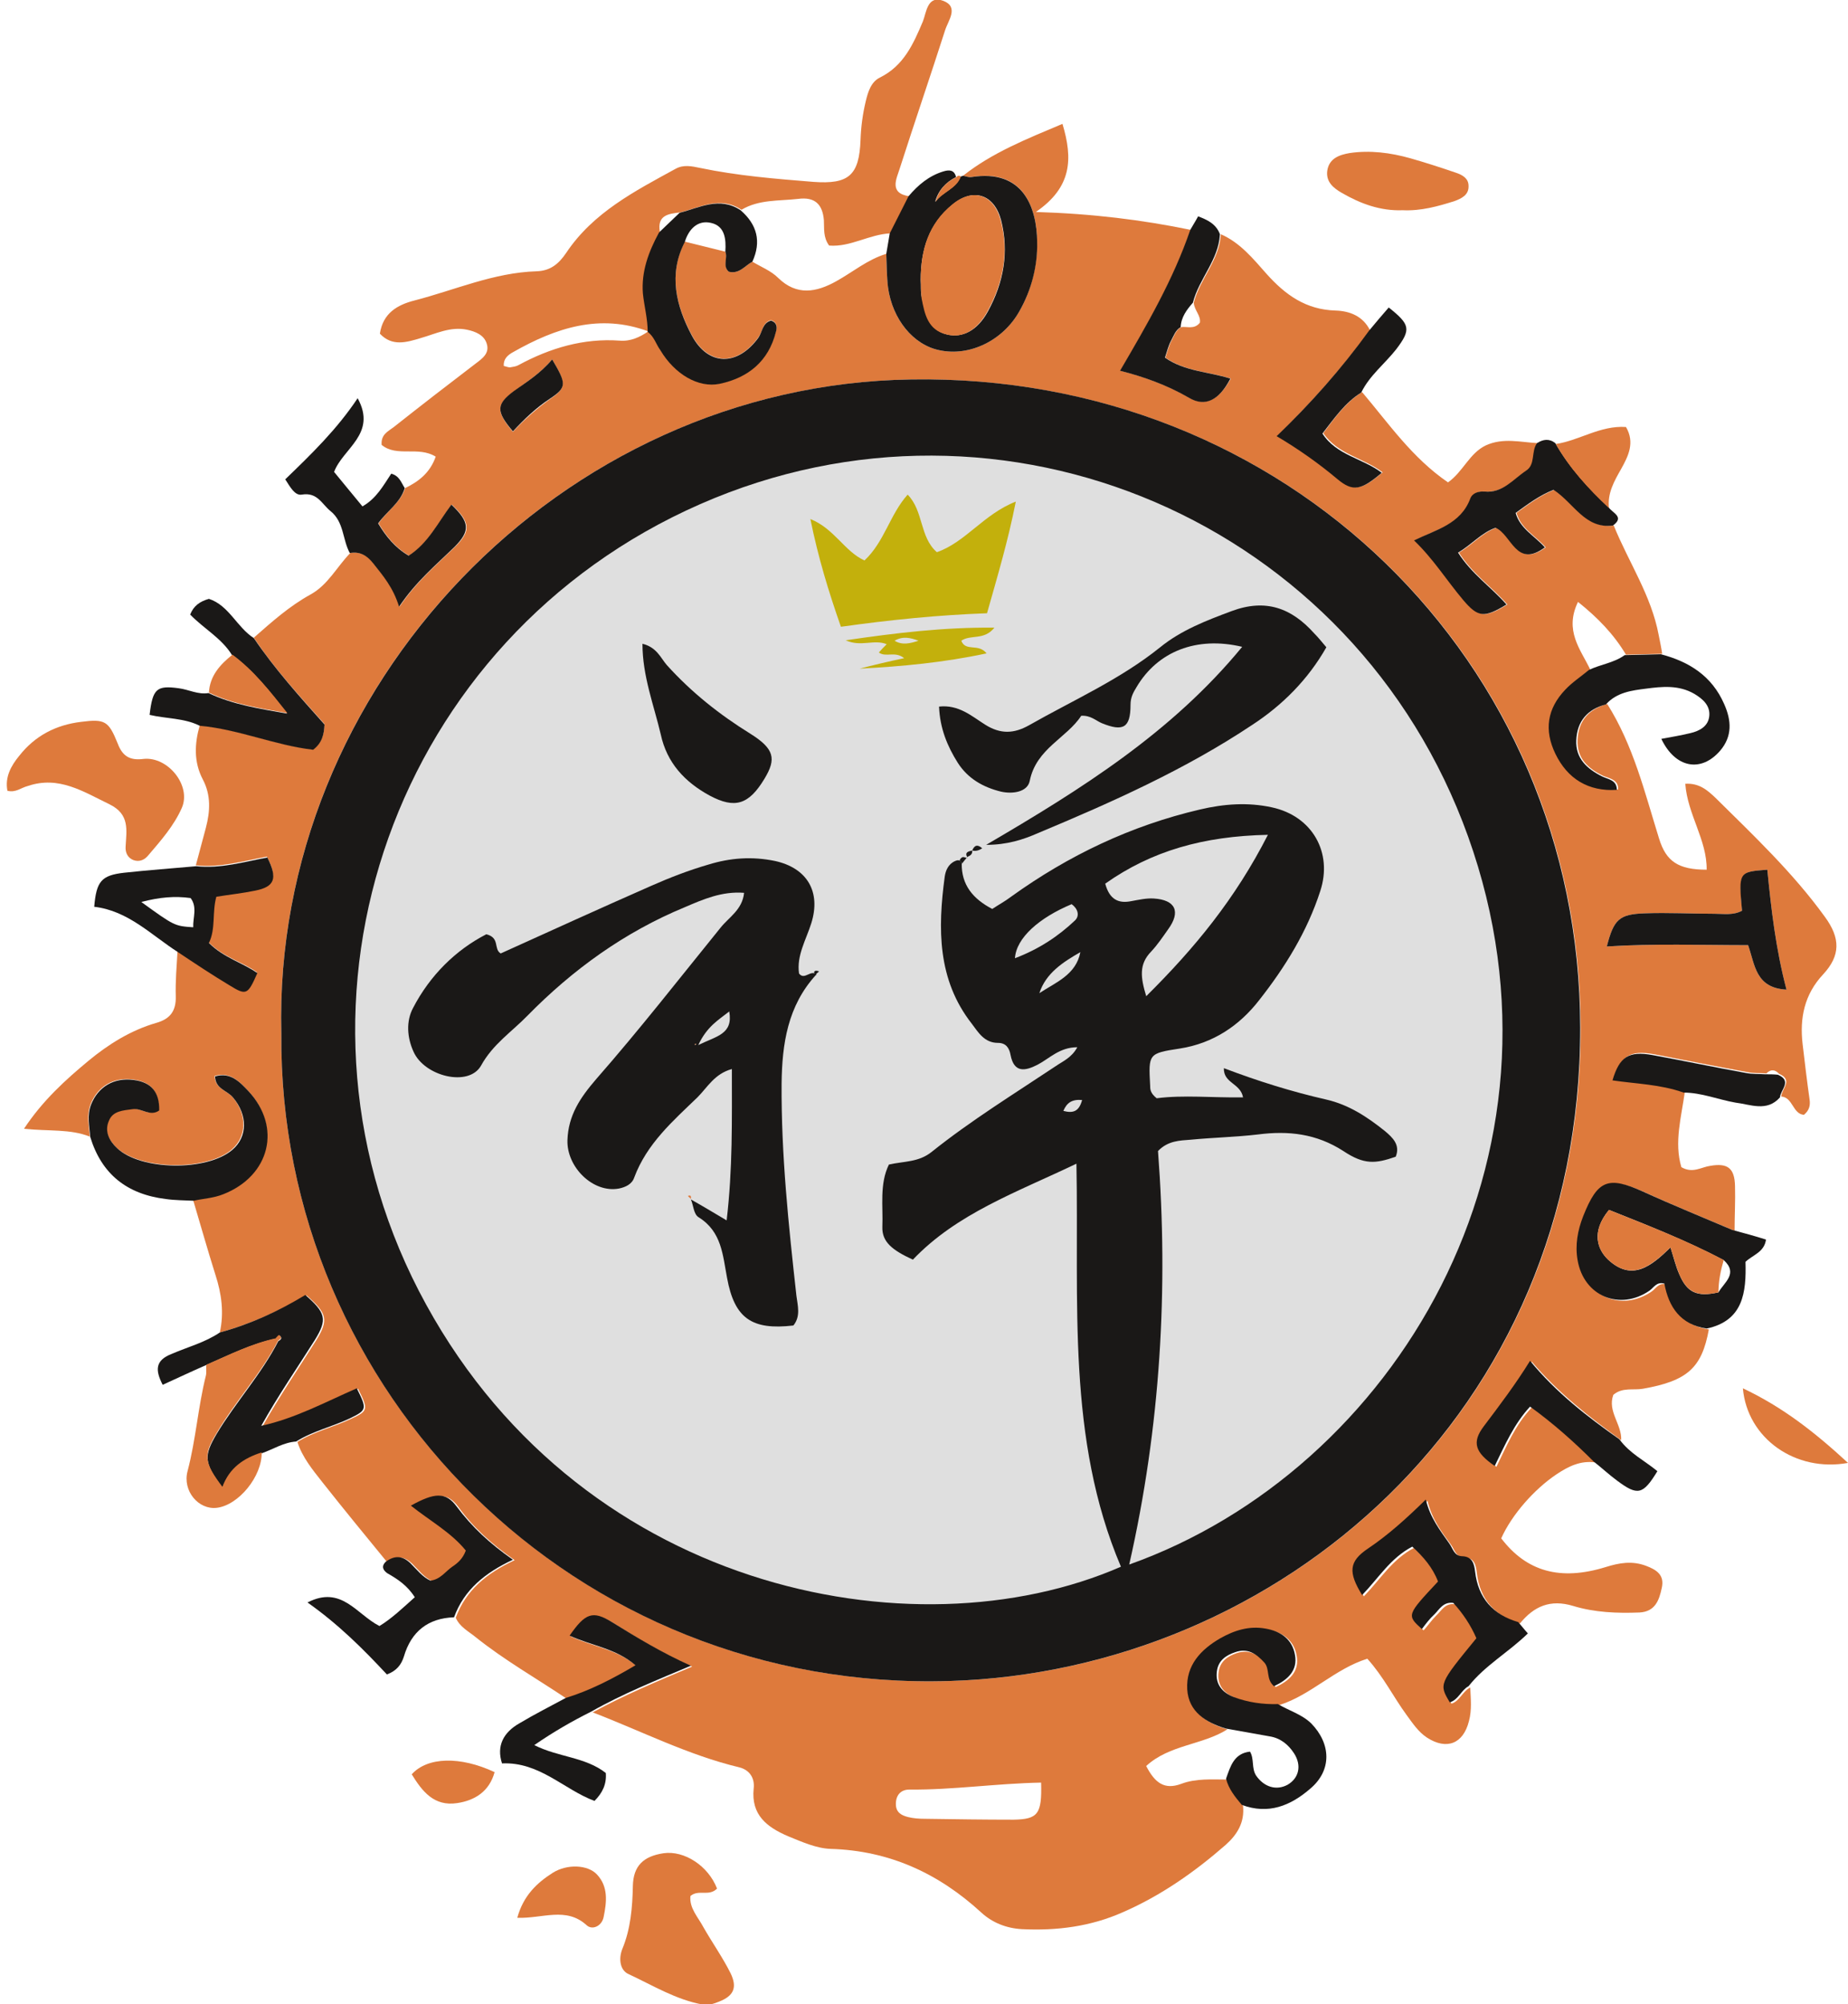
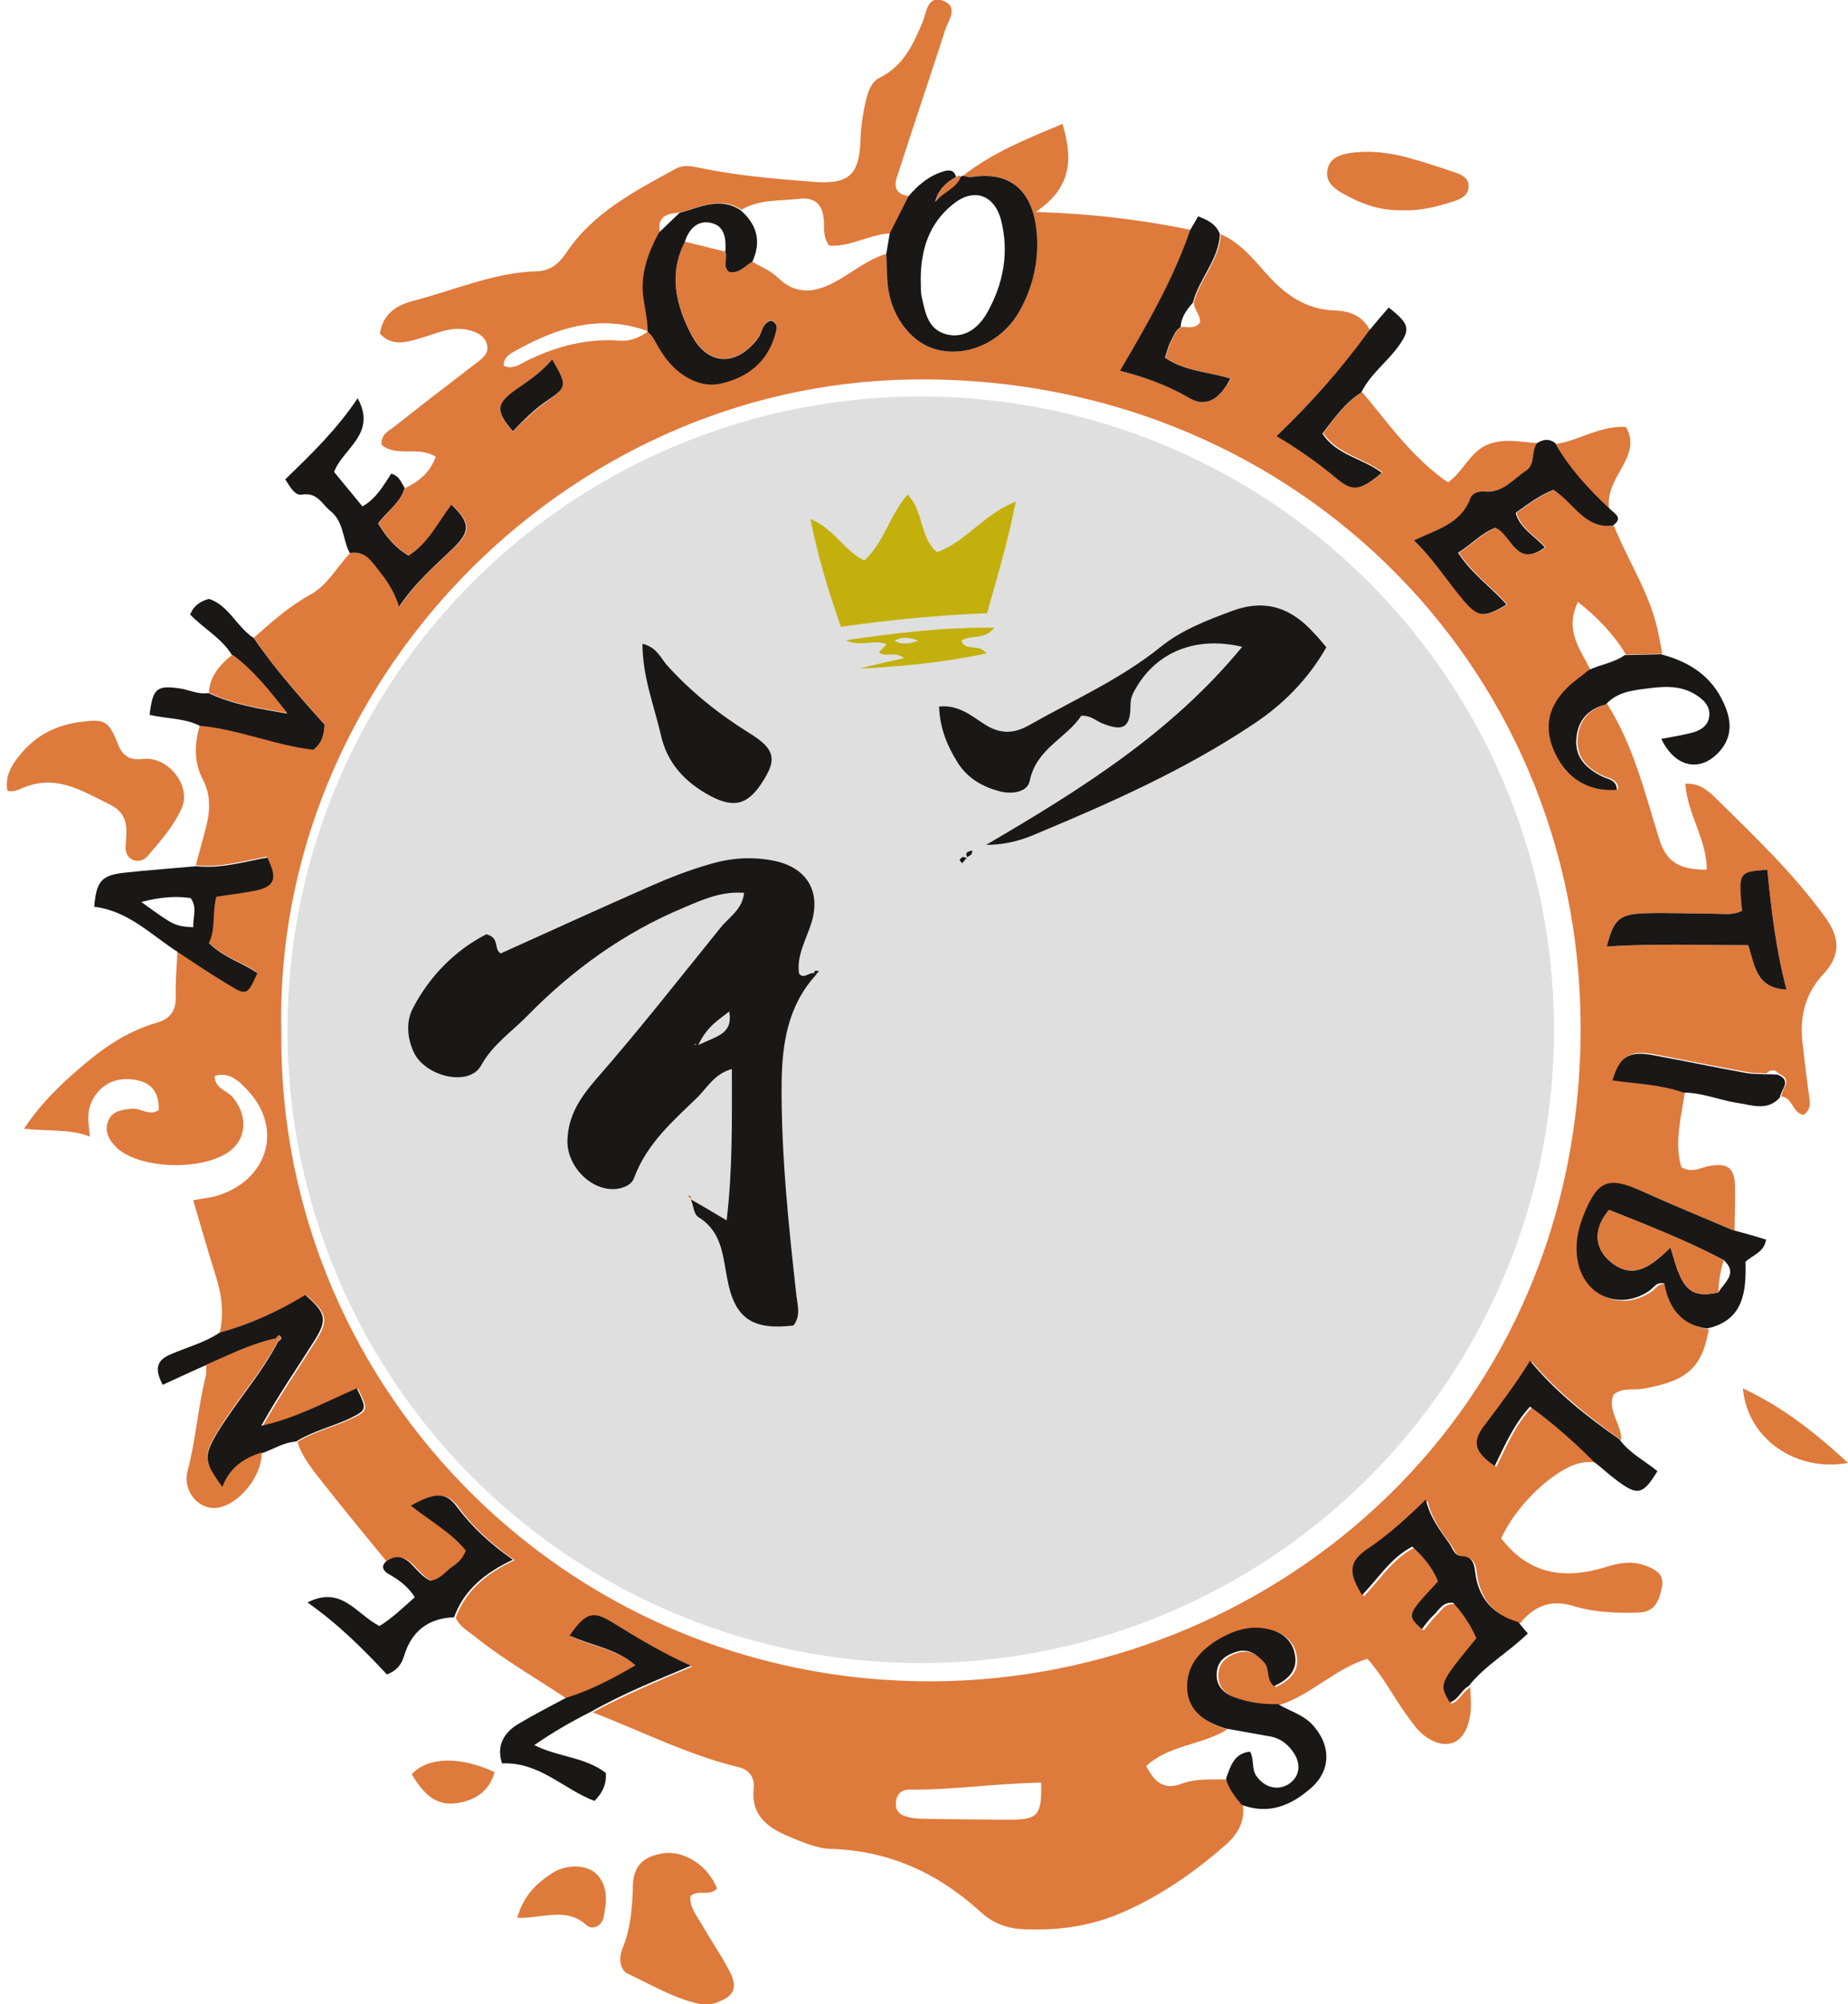
<svg xmlns="http://www.w3.org/2000/svg" version="1.1" id="Layer_1" x="0px" y="0px" viewBox="0 0 423.7 459.5" style="enable-background:new 0 0 423.7 459.5;" xml:space="preserve">
  <style type="text/css">
	.st0{fill:#DFDFDF;}
	.st1{fill:#DE7A3C;}
	.st2{fill:#1A1817;}
	.st3{fill:#C3B00C;}
</style>
  <circle class="st0" cx="211.1" cy="236.1" r="145.2" />
  <path class="st1" d="M50.4,305.5c1-4.5,0.4-8.9-1-13.2c-1.8-5.7-3.4-11.4-5.1-17.1c2.3-0.5,4.6-0.6,6.8-1.5  c10.7-4.1,13.5-15.4,5.7-23.7c-1.9-2-4.1-4.4-7.6-3.3c0.1,2.9,2.8,3.3,4.1,4.8c3.3,3.9,3.4,8.9-0.1,12c-5.7,5-21,4.8-26.5-0.4  c-1.8-1.8-2.9-3.9-1.8-6.3c1-2.2,3.3-2.4,5.4-2.6c2-0.2,3.9,1.8,6.1,0.3c0.1-4.2-1.8-6.5-5.9-7c-4.5-0.6-8.1,1.6-9.7,5.6  c-1,2.5-0.4,5-0.2,7.5c-4.5-1.8-9.3-1.2-15.1-1.8c4.3-6.5,9.5-11.2,14.8-15.6c4.6-3.8,9.7-7,15.6-8.7c3.1-0.9,4.5-2.7,4.4-6.1  c-0.1-3.4,0.2-6.8,0.4-10.3c3.9,2.5,7.8,5.1,11.8,7.6c3.9,2.4,4.3,2.2,6.4-2.8c-3.4-2.4-7.7-3.4-11.1-6.9c1.6-3.3,0.6-7,1.7-10.6  c3.1-0.5,6-0.8,8.9-1.4c4.6-1,5.2-2.9,2.8-7.6c-5.4,1-10.7,2.6-16.3,2c0.8-2.9,1.5-5.7,2.3-8.6c1-3.8,1.2-7.5-0.7-11.1  c-2.1-4-1.9-8.2-0.7-12.4c8.9,0.8,17.2,4.5,26,5.5c2.1-1.6,2.5-3.6,2.6-5.8c-5.7-6.4-11.5-12.7-16.2-19.8c4.1-3.6,8.1-7.2,13-9.9  c4-2.2,6-6.3,9.1-9.5c2.4-0.4,4,0.6,5.4,2.4c2.2,2.8,4.6,5.4,5.9,9.9c3.9-5.8,8.5-9.6,12.7-13.7c3.8-3.7,3.5-5.7-0.7-9.7  c-3.1,4-5.3,8.8-9.8,11.7c-3.1-1.8-5.2-4.4-7-7.4c1.9-2.8,5-4.7,6.1-8.1c3.1-1.5,5.7-3.5,7-7.2c-4-2.5-8.9,0.2-12.4-2.7  c-0.2-2.4,1.5-3.1,2.8-4.1c6.2-4.9,12.4-9.7,18.7-14.5c1.6-1.2,3.3-2.4,2.6-4.6c-0.6-2-2.6-2.8-4.5-3.2c-3.8-0.8-7.1,0.9-10.6,1.9  c-3.3,1-6.6,2-9.4-1c0.7-4.7,4-6.6,7.9-7.6c9.3-2.4,18.2-6.4,28-6.7c3.2-0.1,5.1-1.7,6.8-4.2c6.2-9.3,15.8-14.2,25.1-19.3  c1.8-1,3.7-0.6,5.6-0.2c8.6,1.8,17.3,2.5,26,3.2c8.1,0.6,10.5-1.5,10.8-9.6c0.1-3,0.5-6,1.2-8.9c0.5-2.1,1.2-4.4,3.2-5.4  c5.5-2.7,7.7-7.7,9.9-12.9c0.8-2,1-6.1,4.7-4.7c3.6,1.4,1.1,4.5,0.4,6.7c-3.4,10.6-7,21.1-10.4,31.7c-0.7,2.3-2.6,5.7,2.2,6.4  c-1.4,2.8-2.9,5.7-4.3,8.5c-4.9,0.2-9.2,3.2-14.1,2.8c-1.4-1.9-1.1-3.9-1.2-5.8c-0.3-3.7-2.1-5.4-5.9-4.9c-4.4,0.5-9,0.1-13,2.5  c-4.8-3.2-9.4-0.6-14,0.6c-2.7,0.3-5.4,0.6-4.7,4.5c-2.4,4.4-4.1,9-3.7,14c0.3,2.9,1.1,5.8,1.1,8.8c-11.2-4.2-21.3-0.8-31,4.7  c-1.3,0.7-2.3,1.6-2.2,3.2c0.8,0.2,1.2,0.4,1.6,0.3c0.6-0.1,1.3-0.2,1.8-0.5c7.2-3.9,14.9-6.2,23.2-5.6c2.5,0.2,4.6-0.8,6.5-2.1  c1.5,1,1.9,2.8,2.8,4.2c3.4,5.5,8.8,8.7,13.6,7.7c6.6-1.4,11.1-5.2,12.9-11.9c0.3-1,0.3-2.1-1.1-2.6c-2,0.5-1.9,2.6-2.9,3.9  c-4.8,6.7-11.5,6.6-15.3-0.5c-3.6-6.8-5.4-13.9-1.6-21.4c3.1,0.8,6.2,1.5,9.3,2.3c0.6,1.5-0.6,3.3,0.8,4.6c2.4,0.6,3.7-1.4,5.4-2.3  c2,1.2,4.3,2.1,5.9,3.7c4.3,4.2,8.8,3.3,13.3,0.8c3.8-2.1,7.2-5,11.5-6.3c0.1,2.6,0.1,5.1,0.4,7.7c1,7.3,5.8,13.2,11.8,14.4  c7,1.5,14.6-2.3,18.3-8.9c2.8-4.9,4.1-10.4,4.1-15.9c-0.1-8-3.2-16.9-15.1-14.9c-0.6,0.1-1.3-0.2-1.9-0.3  c6.7-5.3,14.5-8.4,22.8-11.9c2.4,8,2.2,14.5-6.1,20.2c13,0.4,24.3,1.8,35.5,4.1c-3.9,11.4-9.9,21.7-16.1,32.3  c5.5,1.4,10.8,3.3,15.8,6.2c3.7,2.1,6.8,0.5,9.5-4.4c-5-1.6-10.4-1.6-15-4.8c0.5-1.5,0.8-2.8,1.4-3.9c0.6-1.1,1-2.4,2.2-3.1  c1.4-0.2,3,0.6,4.3-1c0.3-1.6-1.3-2.9-1.4-4.6c1.4-5.5,5.9-9.8,6.2-15.7c4.4,1.9,7.4,5.6,10.5,9.1c4.3,4.8,9,8.2,15.8,8.4  c3.3,0.1,6.3,1.3,7.9,4.5c-6.3,8.6-13.4,16.6-21.2,24.2c4.9,3,9.6,6.2,14,9.9c3.5,3,5.4,2.5,10.1-1.5c-4.3-3.3-10.3-4.1-13.6-9  c2.7-3.6,5.2-7.1,8.9-9.4c6.1,7.2,11.5,15.1,19.7,20.7c3.5-2.5,4.9-6.7,8.7-8.5c4-1.8,7.9-0.7,11.9-0.5c-1.4,1.9-0.3,4.9-2.5,6.3  c-3,1.9-5.3,5.1-9.5,4.8c-1.4-0.1-2.8,0.3-3.3,1.6c-2.2,5.9-7.8,7-12.9,9.6c4.4,4.1,7.5,9.2,11.3,13.7c3.4,4,4.8,4.1,9.9,1  c-3.5-4-8-7-11.1-11.9c3.2-1.9,5.4-4.6,8.6-5.7c3.7,1.6,4.6,9.4,11.3,4.5c-2.4-2.7-5.7-4.3-6.7-7.9c2.9-2.1,5.6-4.1,8.7-5.3  c4.6,3.1,7.1,8.9,13.6,8.2c3.4,8.4,8.6,16,10.3,25.1c0.3,1.5,0.6,2.9,0.8,4.3c-2.8,0.1-5.5,0.1-8.3,0.2c-2.8-4.7-6.5-8.5-11-12.1  c-3.2,6.6,0.6,10.9,2.8,15.5c-1.8,1.5-3.8,2.8-5.4,4.5c-4.2,4.4-4.9,9.2-2.3,14.7c2.8,5.8,7.6,8.7,14.1,8.3c0.1-2.3-2-2.5-3.4-3.1  c-3.5-1.7-6.1-4-5.9-8.3c0.2-4.4,2.6-7,6.8-8.2c6,9.5,8.6,20.3,11.9,30.9c1.6,5.2,4.4,7.1,10.9,7.1c0.1-6.8-4.4-12.7-4.9-19.7  c3.2-0.2,5.1,1.5,6.9,3.2c8.8,8.7,17.8,17.2,25.1,27.3c3.6,4.9,3.6,8.9-0.4,13.2c-4.3,4.6-5.4,10-4.7,16c0.5,4.2,1,8.5,1.6,12.7  c0.2,1.4-0.1,2.5-1.3,3.5c-2.6-0.2-2.5-4-5.2-4.2c0.1-1.8,2.8-3.8-0.5-5.2c-0.9-1-1.9-1.1-2.9-0.1c-1.5-0.1-3,0-4.4-0.3  c-7.1-1.3-14.2-2.7-21.4-4.1c-5.5-1-7.6,0.4-9.2,5.8c5.5,0.9,11.1,1,16.3,2.8c-0.8,5.8-2.5,11.6-0.8,17.3c2.6,1.5,4.5,0,6.6-0.3  c4-0.7,5.6,0.5,5.7,4.6c0.1,3.4-0.1,6.8-0.1,10.3c-6.8-2.9-13.7-5.7-20.5-8.8c-8-3.6-10.4-2.7-13.7,5.6c-1.3,3.2-1.9,6.6-1.3,10.1  c1.4,8.3,9.6,11.7,16.5,7c1-0.7,1.6-2.1,3.4-1.6c1,5.4,3.7,9.4,9.7,10.3c-1.6,8.8-4.9,11.8-15.1,13.6c-2.2,0.4-4.7-0.4-6.8,1.4  c-1.4,3.8,2,6.8,1.8,10.4c-7.3-5.3-14.4-10.8-20.5-18c-3.2,5.3-6.9,10.2-10.6,15c-2.8,3.7-2,5.9,2.5,9.1c2.3-4.7,4.3-9.6,8.1-13.6  c5.4,3.9,10.1,8.1,14.6,12.6c-3.4-0.5-6.2,0.9-8.9,2.7c-5.1,3.4-10.3,9.3-12.7,14.7c5.8,7.6,13.5,9.8,23.9,6.6  c3.2-1,6.1-1.5,9.3-0.3c2.4,0.9,4.3,2.1,3.6,5.1c-0.6,2.8-1.5,5.4-5.1,5.6c-5.1,0.2-10.3,0-15.2-1.5c-5.3-1.6-9,0.1-12.2,4  c-5.8-1.7-9.2-5.5-9.9-11.6c-0.2-1.8-0.6-3.5-2.9-3.5c-1.9-0.1-2.2-1.8-3-2.9c-2.2-3-4.4-5.9-5.4-10.1c-4.5,4.4-8.6,8.1-13.2,11.2  c-4.4,3-4.6,5.4-1.4,10.7c3.7-3.8,6.5-8.5,11.5-11.1c2.5,2.3,4.6,4.8,5.9,8c-7.1,7.7-7.1,7.7-3.7,10.9c1-1.1,1.8-2.3,2.9-3.4  c1.2-1.1,2-2.9,4.3-2.6c2.2,2.4,4,5.1,5.3,8.1c-8.6,10.5-8.6,10.5-6.1,14.7c1.9-0.6,2.5-2.8,4.3-3.7c0.1,2.6,0.4,5.1-0.3,7.7  c-1.3,5.2-5.1,6.7-9.6,3.8c-2-1.3-3.3-3.3-4.7-5.2c-3-4.1-5.3-8.8-9-12.9c-7.4,2.3-12.9,8.3-20.1,10.6c-3.5,0.2-6.8-0.3-10.1-1.6  c-2.6-1-4.3-2.9-3.9-5.9c0.3-2.5,2.1-3.7,4.2-4.4c2.8-0.9,4.9,0.3,6.7,2.4c1.3,1.5,0.4,3.8,2.2,5.4c3-1.4,5.5-3.5,4.8-7.2  c-0.6-3.5-3.2-5.4-6.7-6c-3.8-0.7-7.2,0.4-10.4,2.2c-4.5,2.6-7.9,6.2-7.6,11.7c0.3,5.2,4.2,7.6,8.8,9c-5.7,3.6-13.3,3.5-18.6,8.4  c2,3.9,4.2,5.5,8,4.1c3.4-1.3,7.1-1,10.6-1c0.6,2.4,2.1,4.2,3.6,6c0.4,3.8-1.3,6.6-4,9c-7.1,6.2-14.8,11.6-23.5,15.4  c-7.4,3.3-15.2,4.3-23.2,3.9c-3.6-0.2-6.8-1.5-9.3-3.8c-9.8-9-21.1-14.2-34.5-14.6c-3.3-0.1-6.6-1.6-9.8-2.9  c-4.9-2.1-8.5-4.9-7.9-10.9c0.3-2.4-0.9-4.3-3.3-4.9c-11.7-2.8-22.4-8.3-33.6-12.6c7.3-4,15-7.2,22.8-10.5  c-6.6-2.9-12.4-6.4-18.1-10c-4.4-2.7-6-2-9.7,3.1c4.9,2.3,10.6,2.9,15.1,6.8c-5.4,3.2-10.5,5.8-16,7.5c-7-4.7-14.4-8.9-21-14.2  c-1.6-1.3-3.6-2.3-4.5-4.4c2.3-6.3,7.1-10.2,13.5-13.2c-5.3-3.7-9.5-7.5-12.9-12.2c-2.5-3.4-5.1-3.2-10.5-0.2  c4.4,3.5,9.3,6.2,12.6,10.3c-0.7,1.9-1.9,2.9-3.1,3.7c-1.6,1-2.6,2.9-5,3.2c-1.8-0.8-3.1-2.5-4.6-4c-1.9-1.8-3.7-1.8-5.7-0.3  c-5-6.1-10-12.2-14.9-18.4c-2.2-2.8-4.6-5.7-5.7-9.2c3.8-2.4,8.3-3.4,12.3-5.3c3.9-1.8,4-2.1,1.6-6.9c-7.1,3.1-14.1,7-21.9,8.6  c3.9-6.9,8.2-13.2,12.3-19.7c2.9-4.7,2.5-6.2-2.2-10.3C63.9,300.6,57.4,303.6,50.4,305.5z M64.5,236.9  c-0.7,82.2,67.4,151.2,153.5,148.5c75.2-2.4,144.5-61.3,144.4-149.8c-0.1-84.1-67.5-149.9-153.4-148.6  C128.5,88.2,62.5,157.5,64.5,236.9z M409.6,226.9c-2.5-9.5-3.5-18.5-4.4-27.5c-6.5,0.5-6.5,0.5-5.8,9.4c-2,1.1-4.2,0.7-6.3,0.7  c-5.3,0-10.7-0.3-16-0.1c-5.9,0.2-7.1,1.4-8.7,7.6c10.9-0.7,21.7-0.3,32.4-0.3C402.4,221.3,402.5,226.5,409.6,226.9z M238.7,408.7  c-10.4,0.2-20.3,1.7-30.2,1.6c-2,0-3.1,1.3-3.1,3.3c0,1.9,1.2,2.6,2.8,3c1.2,0.3,2.5,0.4,3.8,0.4c6.8,0.1,13.6,0.2,20.4,0.2  C238,417.1,238.9,415.9,238.7,408.7z M126.6,82.4c-2.8,3.3-5.8,5.1-8.7,7.3c-4.2,3.1-4.2,4.6-0.3,9.3c2.6-2.8,5.4-5.3,8.5-7.5  C129.9,88.9,129.9,88,126.6,82.4z" />
  <path class="st1" d="M164.4,433c-1.9,1.9-4.2,0.1-6.1,1.7c-0.3,2.8,1.8,4.9,3,7.2c2,3.5,4.4,6.9,6.2,10.5c1.6,3.3,0.7,5.2-2.6,6.5  c-1.2,0.5-2.5,0.9-3.7,0.7c-6.2-1.1-11.5-4.4-17.1-7c-2-0.9-2.3-3.6-1.4-5.8c1.9-4.6,2.3-9.5,2.4-14.4c0.1-4.6,2.4-6.8,7-7.5  C156.9,424.2,162.4,427.8,164.4,433z" />
  <path class="st2" d="M220.8,40.3c0.6,0.1,1.3,0.4,1.9,0.3c11.9-1.9,15,6.9,15.1,14.9c0.1,5.5-1.3,11-4.1,15.9  c-3.7,6.6-11.3,10.4-18.3,8.9c-6-1.2-10.8-7.1-11.8-14.4c-0.3-2.5-0.3-5.1-0.4-7.7c0.3-1.6,0.5-3.1,0.8-4.7c1.4-2.8,2.9-5.7,4.3-8.5  c2.2-2.6,4.7-4.7,8-5.7c1.3-0.4,2.5-0.4,2.9,1.3c-2.4,1.2-4.1,3.1-4.8,5.7c1.6-2.3,4.8-3,5.8-5.8L220.8,40.3z M211.1,64.2  c0.1,1.2-0.1,2.7,0.3,4.2c0.8,3.6,1.5,7.3,5.8,8.3c3.5,0.8,6.9-0.9,9.3-5.3c3.6-6.6,4.9-13.6,3-21c-1.6-5.9-6.4-7.4-11.1-3.5  C213,51.3,211.1,57.2,211.1,64.2z" />
  <path class="st2" d="M50.4,305.5c7-1.9,13.5-4.9,19.6-8.6c4.7,4.1,5.1,5.6,2.2,10.3c-4.1,6.5-8.4,12.7-12.3,19.7  c7.8-1.7,14.8-5.5,21.9-8.6c2.4,4.8,2.3,5-1.6,6.9c-4,1.9-8.5,2.9-12.3,5.3c-2.9,0.2-5.3,1.8-7.9,2.7c-4,1.3-7.4,3.5-9,7.9  c-4.3-5.8-4.3-7.3-1.3-12.4c4.4-7.3,10.2-13.6,14.1-21.2c0.5-0.3,1.1-0.7,0.3-1.3c-0.1,0-0.5,0.5-0.8,0.7  c-5.7,1.2-10.8,3.8-16.1,6.1c-3.2,1.4-6.4,2.9-9.9,4.5c-1.7-3.3-1.8-5.6,2.1-7.1C43.1,308.8,47,307.8,50.4,305.5z" />
  <path class="st2" d="M391.3,304.6c-6-0.9-8.7-4.9-9.7-10.3c-1.8-0.5-2.4,0.9-3.4,1.6c-6.8,4.7-15.1,1.3-16.5-7  c-0.6-3.4,0-6.8,1.3-10.1c3.3-8.3,5.7-9.2,13.7-5.6c6.8,3.1,13.7,5.9,20.5,8.8c2.6,0.7,5.2,1.4,7.7,2.2c-0.4,2.9-3,3.5-4.7,5.1  C400.4,296.3,399.7,302.8,391.3,304.6z M394,296.3c1.3-2.3,4.6-4.3,1.2-7.4c-8.6-4.5-17.5-8-26.3-11.5c-4.2,5.1-2.6,9.1-0.2,11.4  c5.5,5.1,9.9,1.5,14.3-2.8c0.8,2.5,1.2,4.3,2,6.1C386.8,296.4,389.1,297.4,394,296.3z" />
  <path class="st1" d="M1.7,181.3c-0.6-3.1,0.8-5.7,2.7-8c3.6-4.6,8.4-7.1,14.2-7.8c5.5-0.7,6.3-0.2,8.4,5c1.1,2.9,2.8,3.9,5.9,3.5  c5.6-0.6,11,6.1,8.8,11.2c-1.8,4.1-4.8,7.5-7.7,10.9c-0.8,1-2,1.6-3.4,1.1c-1.3-0.5-1.9-1.7-1.8-3.1c0.2-3.8,1-7.4-3.7-9.7  c-6-2.9-11.6-6.6-18.7-4.2C4.8,180.6,3.6,181.8,1.7,181.3z" />
  <path class="st2" d="M284.7,413.8c-1.5-1.8-3-3.6-3.6-6c1-2.8,1.8-5.8,5.5-6.2c1,1.7,0.3,3.8,1.4,5.5c1.8,2.6,4.6,3.5,7.2,2.1  c2.6-1.5,3.3-4.4,1.5-7.2c-1.3-2-3.1-3.5-5.6-3.9c-3.4-0.6-6.7-1.2-10.1-1.8c-4.5-1.4-8.5-3.8-8.8-9c-0.3-5.5,3.1-9.1,7.6-11.7  c3.2-1.8,6.6-2.9,10.4-2.2c3.5,0.6,6.1,2.5,6.7,6c0.7,3.7-1.8,5.8-4.8,7.2c-1.9-1.6-0.9-3.9-2.2-5.4c-1.9-2.1-3.9-3.4-6.7-2.4  c-2.1,0.7-3.9,1.9-4.2,4.4c-0.4,3,1.3,4.9,3.9,5.9c3.2,1.2,6.6,1.7,10.1,1.6c2.5,1.5,5.4,2.3,7.6,4.4c4.6,4.7,4.8,10.8-0.2,15  C295.9,414,290.8,416.1,284.7,413.8z" />
  <path class="st2" d="M336.7,386.6c-1.7,0.9-2.3,3.1-4.3,3.7c-2.5-4.2-2.5-4.2,6.1-14.7c-1.3-3-3.1-5.7-5.3-8.1  c-2.3-0.3-3.2,1.5-4.3,2.6c-1.1,1-2,2.2-2.9,3.4c-3.5-3.2-3.5-3.2,3.7-10.9c-1.2-3.2-3.4-5.7-5.9-8c-5,2.6-7.8,7.3-11.5,11.1  c-3.2-5.2-3.1-7.7,1.4-10.7c4.6-3.1,8.7-6.8,13.2-11.2c1,4.2,3.3,7.1,5.4,10.1c0.8,1.1,1.1,2.9,3,2.9c2.3,0.1,2.7,1.8,2.9,3.5  c0.7,6.1,4.1,9.9,9.9,11.6c0.7,0.8,1.3,1.6,2.2,2.6C345.9,378.8,340.5,381.8,336.7,386.6z" />
  <path class="st2" d="M92.8,111.9c-1,3.4-4.1,5.3-6.1,8.1c1.8,3,3.9,5.6,7,7.4c4.5-2.9,6.7-7.6,9.8-11.7c4.2,4,4.4,6,0.7,9.7  c-4.2,4.1-8.8,7.9-12.7,13.7c-1.4-4.5-3.7-7.1-5.9-9.9c-1.5-1.9-3.1-2.8-5.4-2.4c-1.7-3.1-1.3-7.1-4.4-9.6c-2-1.6-3-4.4-6.6-3.8  c-1.6,0.3-2.7-1.8-3.8-3.5c6-5.8,11.8-11.4,16.6-18.6c4.5,8.2-3.4,11.5-5.4,16.9c2.1,2.6,4.3,5.2,6.5,7.9c3.2-1.8,4.8-4.8,6.6-7.5  C91.6,109.1,92,110.7,92.8,111.9z" />
  <path class="st2" d="M88.4,358.1c2-1.5,3.8-1.5,5.7,0.3c1.5,1.5,2.8,3.2,4.6,4c2.3-0.3,3.4-2.1,5-3.2c1.2-0.8,2.4-1.8,3.1-3.7  c-3.3-4.1-8.2-6.8-12.6-10.3c5.4-3,8-3.2,10.5,0.2c3.5,4.7,7.6,8.5,12.9,12.2c-6.4,3-11.2,6.9-13.5,13.2c-5.9,0.2-9.8,3.2-11.5,9  c-0.6,1.9-1.7,3.3-3.9,4.1c-5.4-5.8-11.1-11.5-18.2-16.5c7.8-4,11.2,2.7,16.5,5.4c2.8-1.7,5.3-4.1,8.1-6.6c-1.7-2.7-4-4.2-6.3-5.5  C87.8,360,87.4,359.1,88.4,358.1z" />
  <path class="st2" d="M368.2,161.5c-4.2,1.1-6.6,3.8-6.8,8.2c-0.2,4.2,2.5,6.6,5.9,8.3c1.4,0.7,3.4,0.8,3.4,3.1  c-6.5,0.4-11.3-2.5-14.1-8.3c-2.6-5.4-1.9-10.3,2.3-14.7c1.6-1.7,3.6-3,5.4-4.5c2.7-1.3,5.7-1.6,8.2-3.4c2.8-0.1,5.5-0.1,8.3-0.2  c6.5,1.7,11.7,5,14.5,11.4c1.7,3.8,1.9,7.4-0.9,10.7c-4.4,5.1-10.3,4-13.5-2.7c2.2-0.4,4.5-0.8,6.6-1.3c2.2-0.5,4.2-1.6,4.4-4  c0.2-2.3-1.4-3.8-3.4-5c-3.6-2.1-7.4-1.7-11.2-1.2C374.2,158.3,370.7,158.7,368.2,161.5z" />
  <path class="st2" d="M369.8,120.5c-6.4,0.8-8.9-5.1-13.6-8.2c-3.1,1.2-5.8,3.2-8.7,5.3c1,3.6,4.3,5.2,6.7,7.9  c-6.6,4.9-7.6-2.9-11.3-4.5c-3.2,1.1-5.4,3.8-8.6,5.7c3.1,4.9,7.6,7.9,11.1,11.9c-5.1,3.1-6.5,3-9.9-1c-3.8-4.5-6.9-9.5-11.3-13.7  c5.1-2.5,10.7-3.7,12.9-9.6c0.5-1.3,1.9-1.7,3.3-1.6c4.1,0.4,6.5-2.8,9.5-4.8c2.2-1.4,1.1-4.4,2.5-6.3c1.4-0.9,2.8-1.1,4.2,0  c3.2,5.6,7.5,10.3,12.2,14.7C369.8,117.7,372.5,118.5,369.8,120.5z" />
-   <path class="st2" d="M20.7,260.7c-0.2-2.5-0.8-5,0.2-7.5c1.6-4,5.2-6.2,9.7-5.6c4.1,0.5,6,2.8,5.9,7c-2.1,1.5-4-0.6-6.1-0.3  c-2.2,0.3-4.5,0.4-5.4,2.6c-1.1,2.4,0,4.6,1.8,6.3c5.4,5.2,20.7,5.4,26.5,0.4c3.5-3,3.5-8,0.1-12c-1.3-1.6-4-1.9-4.1-4.8  c3.5-1.1,5.7,1.3,7.6,3.3c7.8,8.3,5,19.5-5.7,23.7c-2.2,0.9-4.6,1-6.8,1.5c-2.1-0.1-4.3-0.1-6.4-0.4  C29.1,273.8,23.3,269.2,20.7,260.7z" />
  <path class="st2" d="M129.7,389.3c5.5-1.7,10.6-4.3,16-7.5c-4.5-3.9-10.2-4.5-15.1-6.8c3.6-5.2,5.3-5.8,9.7-3.1  c5.8,3.6,11.6,7.1,18.1,10c-7.8,3.3-15.6,6.4-22.8,10.5c-4.4,2.2-8.6,4.6-13.1,7.7c5.5,2.8,11.7,2.7,16.4,6.4  c0.2,2.6-0.8,4.6-2.6,6.4c-7-2.6-12.6-9-21.2-8.6c-1.3-4,0.3-7.1,4-9.2C122.6,393,126.2,391.2,129.7,389.3z" />
  <path class="st2" d="M45,198.6c5.6,0.6,10.9-1,16.3-2c2.4,4.8,1.7,6.7-2.8,7.6c-2.9,0.6-5.8,0.9-8.9,1.4c-1,3.6-0.1,7.3-1.7,10.6  c3.4,3.4,7.7,4.5,11.1,6.9c-2.2,5-2.5,5.2-6.4,2.8c-4-2.4-7.9-5-11.8-7.6c-6.1-3.9-11.4-9.5-19.2-10.4c0.5-5.8,1.6-7.2,6.8-7.8  C33.9,199.5,39.4,199.1,45,198.6z M32.4,206.8c7.6,5.5,7.6,5.5,11.9,5.8c-0.1-2.2,1-4.6-0.6-6.7C40.1,205.4,36.6,205.7,32.4,206.8z" />
  <path class="st2" d="M58.2,146.3c4.8,7.1,10.5,13.4,16.2,19.8c-0.1,2.2-0.5,4.2-2.6,5.8c-8.7-1-17.1-4.7-26-5.5  c-3.6-1.8-7.7-1.6-11.5-2.5c0.7-6,1.6-6.8,6.7-6.1c2.3,0.3,4.4,1.5,6.8,1.1c5.7,2.7,11.8,3.6,18,4.7c-3.9-5-7.6-9.8-12.6-13.4  c-2.4-3.9-6.4-6-9.6-9.3c0.8-2,2.2-3,4.3-3.6C52.5,138.8,54.3,143.8,58.2,146.3z" />
  <path class="st1" d="M63.8,307.3c-3.9,7.6-9.8,13.9-14.1,21.2c-3.1,5.1-3,6.7,1.3,12.4c1.6-4.4,4.9-6.6,9-7.9  c0.1,5.5-5.3,12.1-10.3,12.7c-4.2,0.5-7.9-3.9-6.7-8.4c1.9-7.2,2.4-14.7,4.2-21.9c0.2-0.8,0-1.7,0.1-2.5c5.3-2.3,10.4-4.9,16.1-6.1  C63.4,306.9,63.6,307.1,63.8,307.3z" />
  <path class="st2" d="M270.7,75c-1.2,0.7-1.6,2-2.2,3.1c-0.6,1.1-0.9,2.4-1.4,3.9c4.6,3.2,10,3.2,15,4.8c-2.6,5-5.8,6.6-9.5,4.4  c-5-2.9-10.3-4.8-15.8-6.2c6.2-10.6,12.2-20.9,16.1-32.3c0.5-0.9,1.1-1.8,1.8-3.1c2.1,0.8,4.1,1.7,5,4.1c-0.3,5.9-4.8,10.2-6.2,15.7  C272.1,71,270.8,72.7,270.7,75z" />
  <path class="st2" d="M365.4,335.1c-4.5-4.5-9.2-8.7-14.6-12.6c-3.7,4-5.8,8.9-8.1,13.6c-4.5-3.1-5.3-5.4-2.5-9.1  c3.7-4.9,7.4-9.8,10.6-15c6,7.3,13.1,12.8,20.5,18c2.3,3.2,5.8,4.9,8.7,7.3c-3.3,5.4-4.5,5.7-9.2,2.2  C368.9,338.1,367.2,336.5,365.4,335.1z" />
  <path class="st2" d="M312.1,90c-3.7,2.3-6.1,5.8-8.9,9.4c3.2,5,9.3,5.7,13.6,9c-4.7,4-6.6,4.4-10.1,1.5c-4.4-3.7-9.1-7-14-9.9  c7.8-7.5,14.9-15.5,21.2-24.2c1.5-1.8,3-3.6,4.5-5.3c4.9,3.9,5.2,5,1.7,9.6C317.5,83.4,314,86.1,312.1,90z" />
  <path class="st1" d="M321.6,48.2c-5.1,0.2-9.7-1.5-14-4c-1.9-1.1-3.6-2.5-3.3-5c0.4-2.9,2.8-3.7,5.1-4.1c4.7-0.7,9.4-0.1,14,1.2  c3.5,1,6.9,2.1,10.4,3.3c1.5,0.5,2.9,1.3,2.9,3c0.1,2.1-1.6,2.9-3.2,3.5C329.7,47.3,325.8,48.4,321.6,48.2z" />
  <path class="st2" d="M386,250.5c-5.3-1.9-10.9-2-16.3-2.8c1.6-5.4,3.7-6.8,9.2-5.8c7.1,1.3,14.2,2.8,21.4,4.1c1.5,0.3,3,0.2,4.4,0.3  c1,0,1.9,0,2.9,0.1c3.4,1.4,0.6,3.5,0.5,5.2c-3,3.4-6.8,1.6-10.2,1.2C393.9,252.1,390.1,250.5,386,250.5z" />
  <path class="st1" d="M118.6,439.7c1.4-5.1,4.5-8,8.1-10.3c3.3-2.1,8.1-1.9,10.2,0.4c2.6,2.8,2.2,6.3,1.5,9.7  c-0.4,2.1-2.6,3.1-3.9,1.9C129.8,437.1,124.4,439.9,118.6,439.7z" />
  <path class="st1" d="M423.7,335.4c-12,2.2-23.1-5.6-24.1-17.1C408.7,322.6,416,328.3,423.7,335.4z" />
  <path class="st1" d="M368.9,116.5c-4.7-4.4-9-9.1-12.2-14.7c5.4-0.8,10.2-4.3,16.1-3.9c2.1,3.6,0.5,6.7-1.1,9.6  C370.1,110.3,368.5,113.1,368.9,116.5z" />
  <path class="st1" d="M94.4,406.8c3.6-4,11.1-4.2,19-0.5c-1.2,4.4-4.5,6.5-8.6,7.1C99.5,414.2,96.8,410.7,94.4,406.8z" />
  <path class="st1" d="M53.3,150.1c5,3.7,8.7,8.5,12.6,13.4c-6.2-1.1-12.4-2-18-4.7C48.1,155,50.4,152.4,53.3,150.1z" />
  <path class="st1" d="M220.3,40.5c-1,2.8-4.2,3.5-5.8,5.8c0.7-2.7,2.3-4.5,4.8-5.7C219.6,40.2,220,40.2,220.3,40.5z" />
-   <path class="st2" d="M64.5,236.9c-2-79.3,64-148.7,144.4-149.9c85.9-1.4,153.3,64.5,153.4,148.6c0.1,88.5-69.1,147.4-144.4,149.8  C131.8,388.1,63.8,319.1,64.5,236.9z M220.7,198l-0.2-0.1c-0.1,5,2.6,8.2,7,10.5c1.5-1,3-1.8,4.3-2.8c13.2-9.5,27.5-16.3,43.3-20  c5.5-1.3,11-1.7,16.5-0.5c9.3,2,14,10.4,11.1,19.2c-3,9.3-8.1,17.5-14,25c-4.5,5.8-10.5,9.9-18.2,11.1c-7.2,1.1-7.2,1.2-6.8,8.5  c0,0.8,0,1.7,1.5,2.9c6.1-0.8,12.9-0.1,19.8-0.2c-0.6-3.3-4.5-3.2-4.4-6.7c7.9,3,15.6,5.4,23.5,7.2c5.2,1.2,9.4,4,13.4,7.2  c1.8,1.5,3.6,3.2,2.5,5.9c-4.6,1.6-7.2,1.9-12-1.3c-6.2-4-12.6-4.7-19.6-3.8c-5.1,0.6-10.2,0.7-15.4,1.2c-2.5,0.2-5.2,0.2-7.5,2.6  c2.4,31.5,0.6,63.1-6.6,94.8c60.7-21.6,104.1-93.2,77.7-166.9c-26-72.4-106.7-106.7-176.1-76.2c-69.9,30.7-99.1,113.1-64.5,180.3  c35.5,68.8,113.4,84.1,161,63.3c-12.5-29.4-9.6-60.6-10.2-92.4c-13.8,6.6-27.4,11.4-37.5,22c-4.8-2.2-7.1-4.1-7-7.5  c0.2-4.7-0.7-9.8,1.5-14.3c3.5-0.8,6.8-0.5,9.8-2.9c9-7.2,18.9-13.3,28.5-19.7c1.6-1.1,3.6-1.9,4.9-4.3c-4.1,0-6.4,2.6-9.1,4  c-2.9,1.5-5.4,1.9-6.2-2.2c-0.3-1.7-1.1-2.8-2.9-2.8c-3.1,0-4.5-2.4-6-4.4c-7.9-10.1-7.8-21.8-6.2-33.7c0.2-1.4,0.8-2.9,2.4-3.6  C220.1,196.9,220.3,197.6,220.7,198z M290.7,191.4c-14.8,0.3-26.7,3.7-37.3,11.2c1,3.7,3.1,4.6,6,4c1.7-0.3,3.4-0.7,5.1-0.6  c5,0.3,6.3,3,3.3,7.1c-1.2,1.7-2.4,3.5-3.9,5.1c-2.8,2.9-2.4,5.9-1.1,10.2C273.9,217.4,283.2,206.1,290.7,191.4z M245.7,207.3  c-7.4,3.1-12.7,7.7-13,12.4c5.5-2.1,9.9-5,13.8-8.7C247.6,209.9,247.1,208.3,245.7,207.3z M247.7,218.3c-4,2.3-7.9,4.8-9.4,9.4  C242.1,225.2,246.7,223.5,247.7,218.3z M248.1,252.2c-2.3-0.2-3.5,0.6-4.3,2.5C246.1,255.3,247.4,254.8,248.1,252.2z" />
  <path class="st2" d="M148.5,76.1c0-3-0.8-5.9-1.1-8.8c-0.4-5,1.3-9.6,3.7-14c1.6-1.5,3.1-3,4.7-4.5c4.6-1.2,9.2-3.8,14-0.6  c3.8,3.3,4.8,7.2,2.7,11.8c-1.7,0.9-3,2.9-5.4,2.3c-1.5-1.3-0.2-3.1-0.8-4.6c0.2-2.9-0.1-5.9-3.3-6.6c-3-0.7-5.1,1.4-6,4.4  c-3.8,7.4-2,14.6,1.6,21.4c3.8,7.1,10.5,7.1,15.3,0.5c0.9-1.3,0.9-3.4,2.9-3.9c1.4,0.5,1.4,1.6,1.1,2.6c-1.7,6.7-6.3,10.5-12.9,11.9  c-4.9,1-10.3-2.2-13.6-7.7C150.4,78.9,150,77.2,148.5,76.1L148.5,76.1z" />
  <path class="st2" d="M409.6,226.9c-7.1-0.4-7.2-5.6-8.8-10.2c-10.7,0-21.5-0.4-32.4,0.3c1.6-6.2,2.8-7.4,8.7-7.6  c5.3-0.2,10.7,0.1,16,0.1c2.1,0,4.3,0.4,6.3-0.7c-0.8-8.9-0.8-8.9,5.8-9.4C406.1,208.4,407.1,217.4,409.6,226.9z" />
  <path class="st2" d="M126.6,82.4c3.3,5.6,3.4,6.4-0.5,9c-3.2,2.1-5.9,4.7-8.5,7.5c-3.9-4.6-3.9-6.2,0.3-9.3  C120.7,87.6,123.8,85.7,126.6,82.4z" />
-   <path class="st1" d="M211.1,64.2c0-7,1.8-12.9,7.2-17.3c4.7-3.9,9.5-2.4,11.1,3.5c2,7.4,0.6,14.4-3,21c-2.4,4.4-5.8,6.2-9.3,5.3  c-4.4-1-5.1-4.7-5.8-8.3C211.1,66.9,211.2,65.4,211.1,64.2z" />
  <path class="st1" d="M63.2,306.8c0.3-0.3,0.7-0.8,0.8-0.7c0.8,0.6,0.3,0.9-0.3,1.3C63.6,307.1,63.4,306.9,63.2,306.8z" />
  <path class="st1" d="M394,296.3c-4.9,1.1-7.2,0-9-4.2c-0.7-1.7-1.2-3.6-2-6.1c-4.4,4.2-8.8,7.9-14.3,2.8c-2.4-2.3-4-6.3,0.2-11.4  c8.7,3.5,17.7,6.9,26.3,11.5C394.5,291.3,394,293.8,394,296.3z" />
  <path class="st2" d="M158.4,275c2.5,1.4,5,2.9,8.2,4.8c1.4-11.8,1.2-23,1.2-34.7c-4,1.1-5.6,4.2-7.9,6.5  c-5.6,5.4-11.6,10.6-14.5,18.4c-0.5,1.5-2,2.2-3.5,2.5c-5.9,1.1-12-4.9-11.8-11.1c0.2-5.7,2.9-9.7,6.6-14  c9.9-11.3,19.1-23.1,28.5-34.7c1.9-2.4,5-4.1,5.4-8c-5.1-0.4-9.4,1.5-13.6,3.3c-13.8,5.7-25.7,14.3-36.1,24.9  c-3.6,3.7-7.9,6.5-10.6,11.4c-2.8,5-13,2.5-15.5-3.2c-1.5-3.3-1.7-7-0.1-10c3.9-7.5,9.8-13.3,16.8-16.9c3.2,0.8,1.6,3.4,3.3,4.4  c11.5-5.2,22.9-10.4,34.5-15.5c4.3-1.9,8.7-3.6,13.2-4.9c4.9-1.5,9.9-1.9,15.2-0.8c7.3,1.6,10.6,7,8.3,14.3  c-1.2,3.8-3.4,7.4-2.8,11.5c1.3,1.7,2.8-1.2,4.1,0.4l-0.2-0.1c-6.5,7.1-7.8,15.8-7.9,25c-0.1,16.3,1.6,32.4,3.4,48.6  c0.3,2.3,1,4.7-0.7,6.8c-9.5,1.1-13.5-1.6-15.2-10.9c-1-5.2-1.2-10.6-6.5-13.9C159,278.4,159,276.3,158.4,275L158.4,275z   M167.2,231.9c-2.4,1.9-5.1,3.4-7.1,7.7C164.4,237.5,168.1,237.1,167.2,231.9z M159.7,239.4l-0.4-0.1l0,0.3L159.7,239.4z" />
  <path class="st2" d="M226.1,193.7c21.9-12.8,42.6-25.8,58.7-45.4c-10.5-2.5-19.4,1.1-24.2,9.2c-0.8,1.3-1.4,2.4-1.4,4.1  c0,5.3-1.7,6.2-6.6,4.2c-1.4-0.6-2.5-1.8-4.7-1.7c-3.3,5.1-10.3,7.5-11.8,14.9c-0.5,2.6-3.9,3.1-6.6,2.5c-4.1-1-7.6-3-9.9-6.6  c-2.4-3.8-4.1-7.9-4.3-12.9c4.5-0.5,7.5,2.2,10.5,4.1c3.6,2.3,6.7,2.1,10.1,0.2c10.2-5.8,20.9-10.5,30.1-17.9  c4.8-3.9,10.5-6.1,16.4-8.3c7.8-2.9,13.7-0.7,18.9,5.1c0.9,0.9,1.7,1.9,2.8,3.2c-4.2,7.4-10.1,13.3-17,17.8  C271.8,176.4,255,183.9,238,191C234.6,192.5,230.9,193.7,226.1,193.7z" />
  <path class="st3" d="M198.2,128.5c4.6-4.3,5.8-10.5,9.9-15.1c3.7,3.8,2.7,9.7,6.7,13.2c6.6-2.3,10.7-8.7,18.1-11.6  c-1.8,9.1-4.2,17.1-6.6,25.6c-11.1,0.4-22.1,1.5-33.5,3.1c-2.8-8-5.2-15.8-7-24.7C191.3,121.2,193.6,126.4,198.2,128.5z" />
  <path class="st2" d="M147.3,147.6c3.3,0.8,4.2,3.3,5.6,4.9c5.6,6.2,12,11.3,19.1,15.7c5.6,3.5,6,5.8,3.3,10.3c-3.6,6-6.8,7-12.6,3.9  c-5.7-3.1-9.8-7.5-11.2-14C149.9,161.6,147.3,155,147.3,147.6z" />
  <path class="st3" d="M207.3,150.9c-2.1-1.7-4.2-0.1-5.8-1.3c0.5-0.6,1.1-1.2,1.8-1.9c-2.9-1.2-5.9,0.7-9.4-0.9  c11.6-1.7,22.4-3,34.1-2.9c-2.4,3-5.4,1.5-7.6,3c1,2.6,3.9,0.5,5.8,2.9c-9.8,2.1-19.4,3-29.1,3.5  C200.2,152.5,203.5,151.7,207.3,150.9z M205.1,146.9c1.8,1.1,3.6,0.6,5.5,0C208.7,146.2,207,145.8,205.1,146.9z" />
-   <path class="st2" d="M222.9,195c0.5-1.2,1.2-1.5,2.3-0.5C224.4,195,223.7,195.2,222.9,195C222.9,195,222.9,195,222.9,195z" />
  <path class="st2" d="M221.8,196.6c-0.7-1.2,0.2-1.4,1.1-1.6c0,0,0,0,0,0c0.1,0.9-0.5,1.2-1.2,1.5L221.8,196.6z" />
  <path class="st1" d="M158.5,274.9c-0.3-0.2-0.5-0.4-0.8-0.7C158.7,273.8,158.3,274.7,158.5,274.9L158.5,274.9z" />
  <path class="st2" d="M220.7,198c-0.1-0.4-1.1-0.5-0.4-1.2c0.5-0.6,1-0.1,1.5-0.1l-0.1-0.1c-0.4,0.5-0.8,0.9-1.1,1.4L220.7,198z" />
  <path class="st2" d="M187.1,223.5c-0.5-0.3-0.6-0.7-0.2-0.9c0.2-0.1,0.6,0,0.9,0.1c-0.3,0.3-0.6,0.5-0.8,0.8L187.1,223.5z" />
  <polygon class="st1" points="159.7,239.4 159.3,239.5 159.3,239.3 " />
</svg>